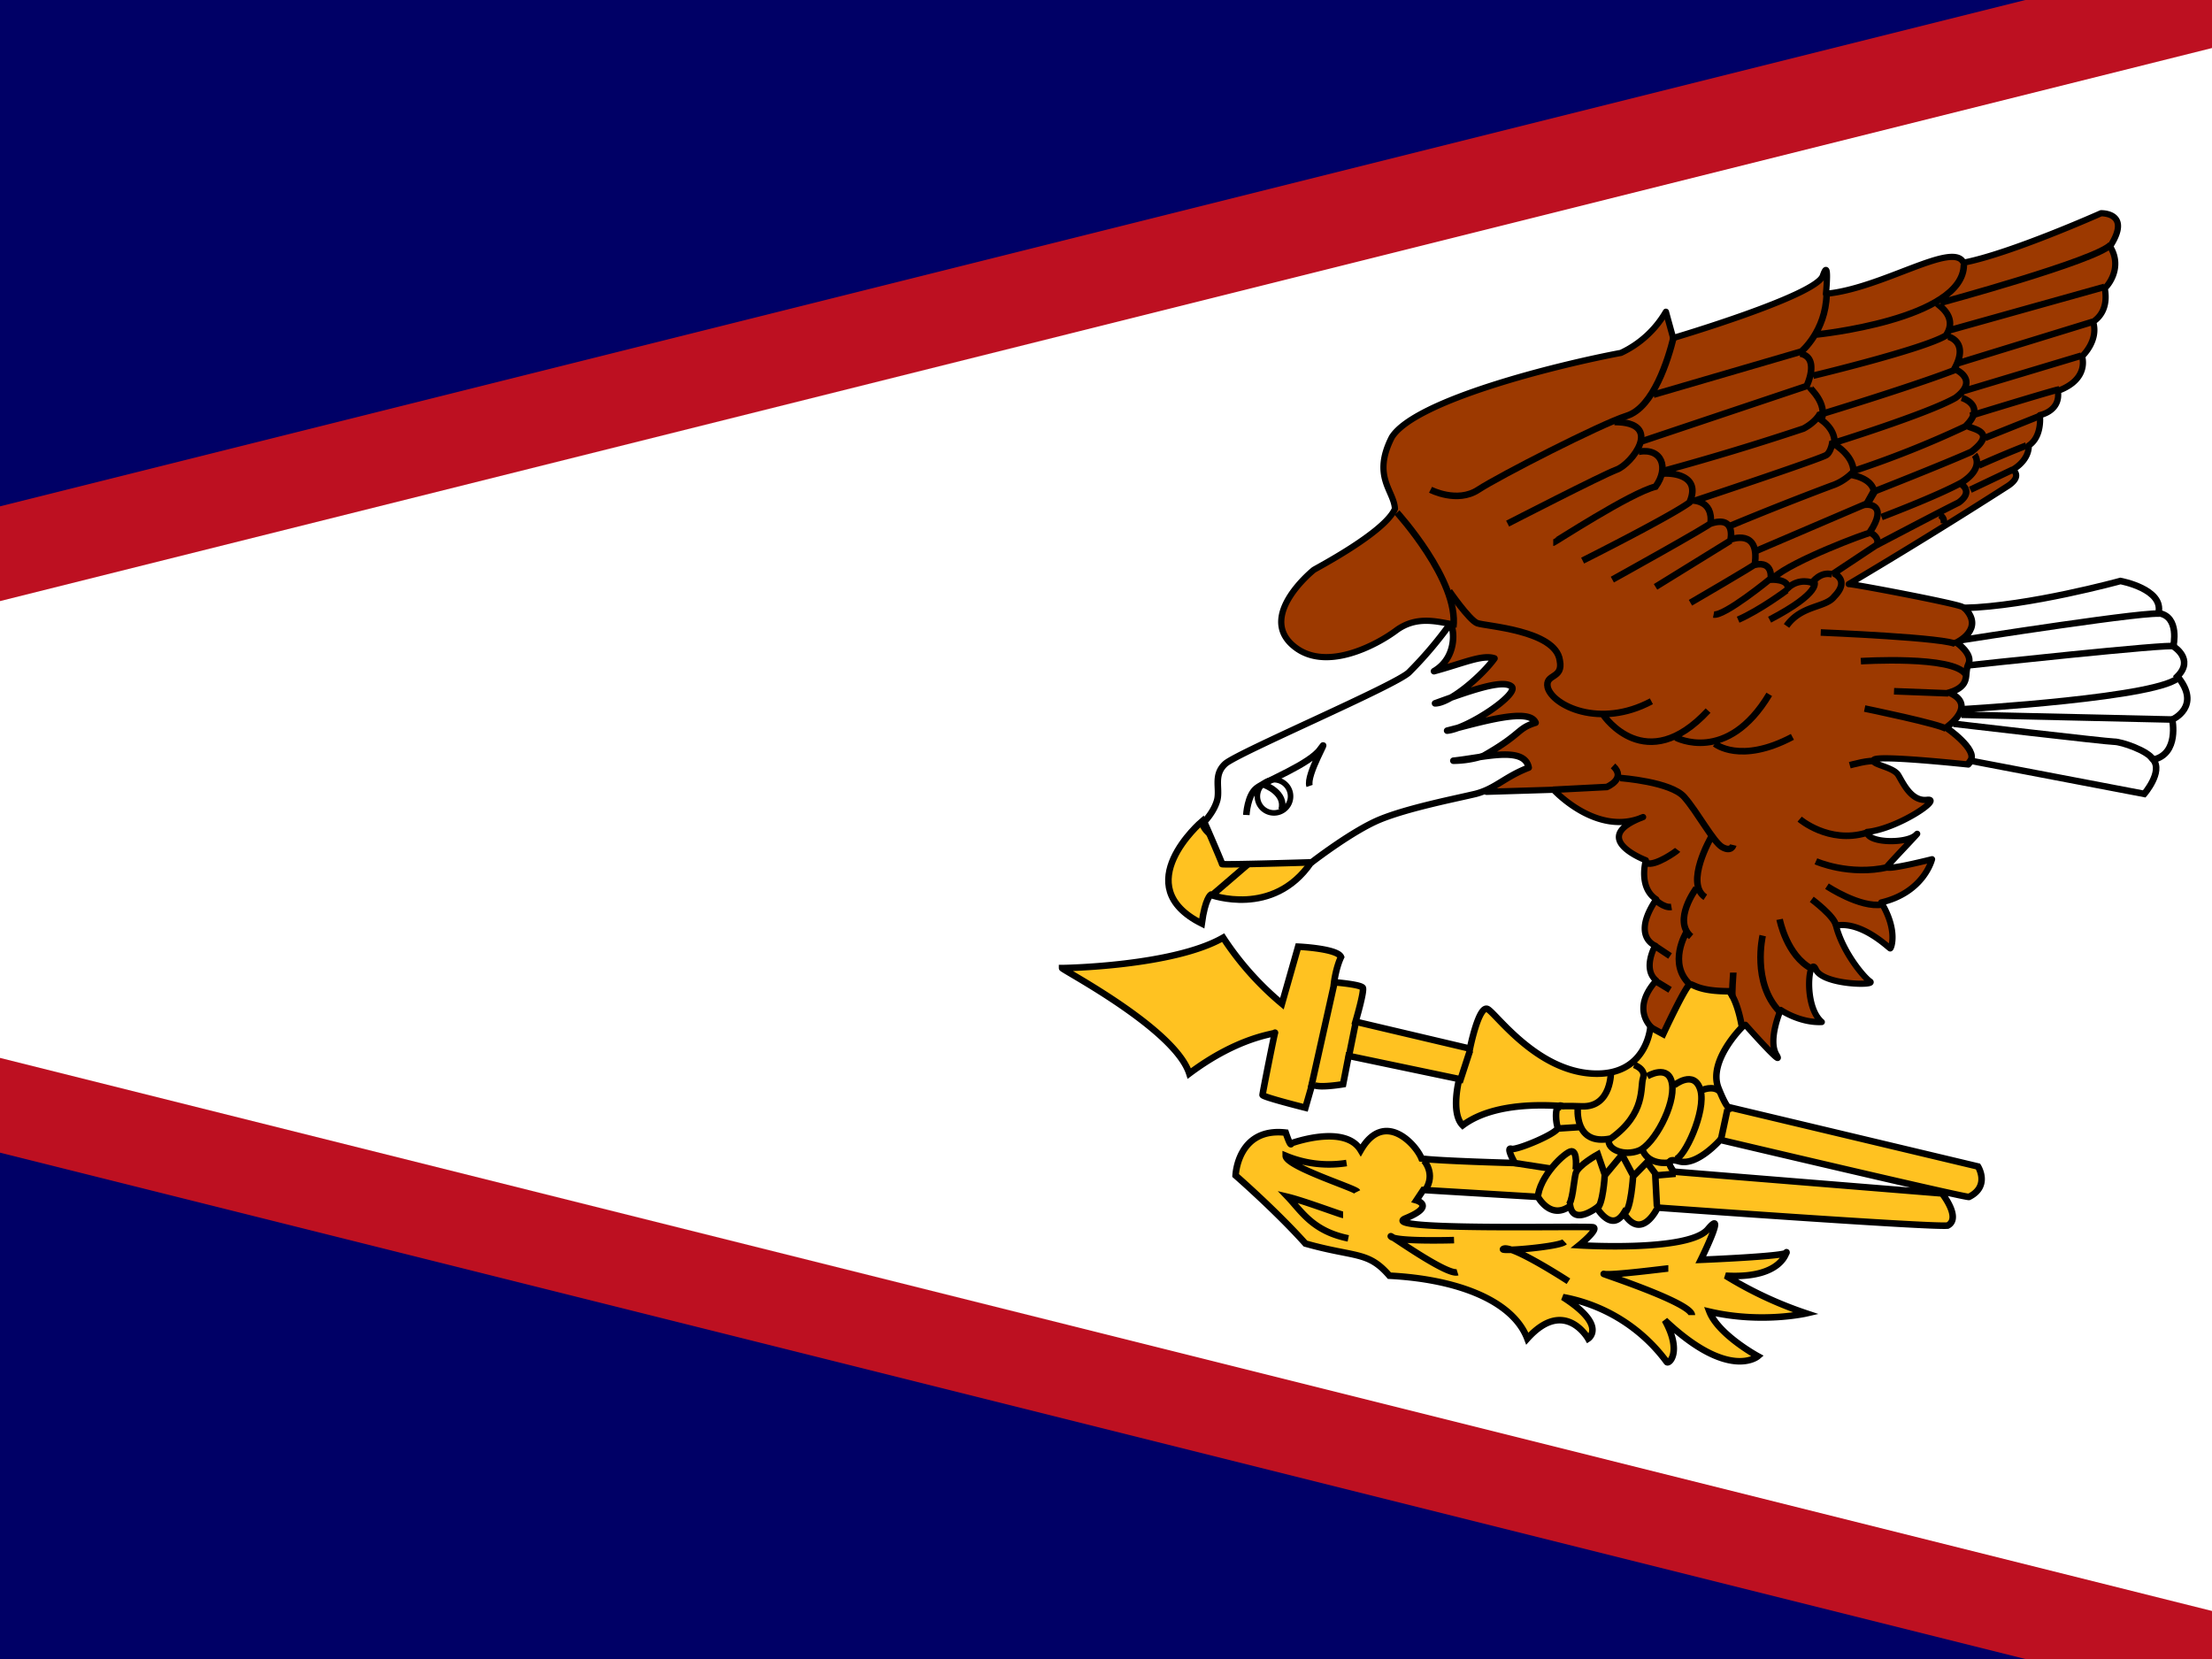
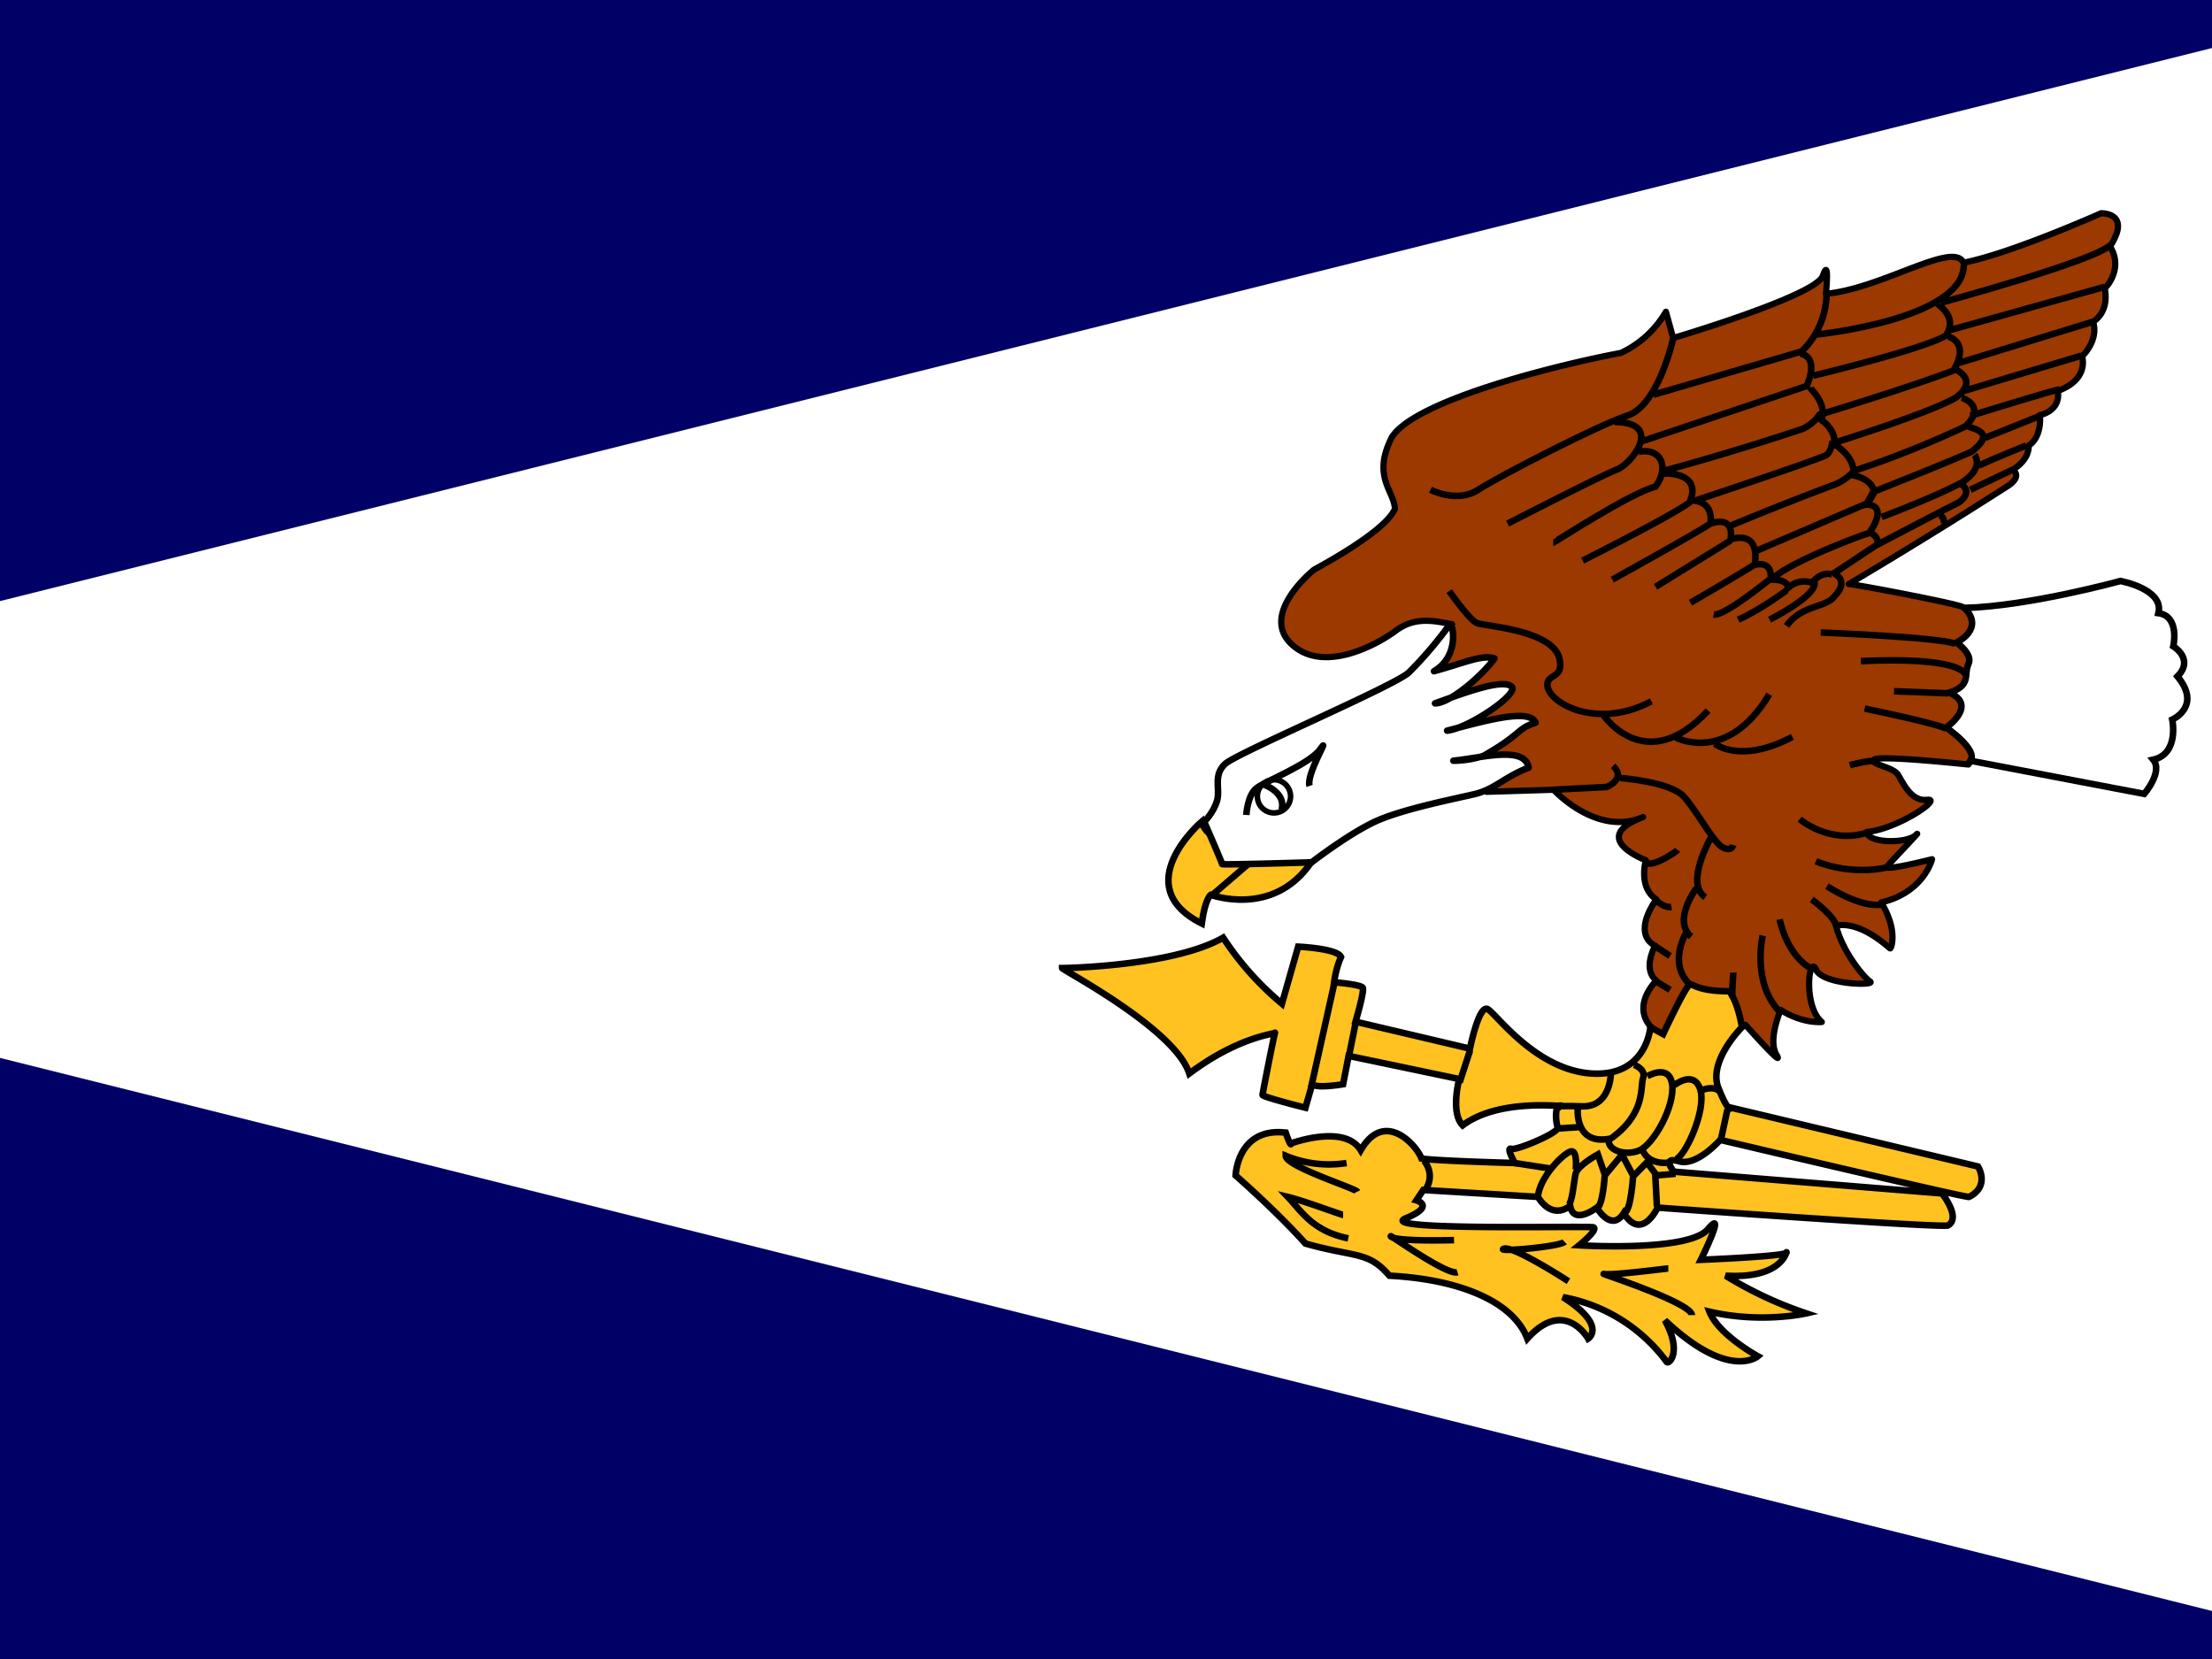
<svg xmlns="http://www.w3.org/2000/svg" id="flag-icon-css-as" viewBox="0 0 640 480">
  <rect x="0" y="0" width="640" height="480" fill="#808080" stroke="none" />
  <defs>
    <clipPath id="a">
      <path fill-opacity=".7" d="M0 0h640v480H0z" />
    </clipPath>
  </defs>
  <g clip-path="url(#a)">
    <path fill="#006" d="M-374-16H650v512H-374z" />
-     <path fill="#bd1021" fill-rule="evenodd" d="M-374 240L650 496V-16L-374 240z" />
    <path fill="#fff" fill-rule="evenodd" d="M650 11.4v457.2L-264.3 240 650 11.4z" />
    <g stroke="#000">
      <path fill="#9c3900" fill-rule="evenodd" stroke-linejoin="round" stroke-width="1.8" d="M478 297.4s-6.4-5.2 1.2-13.7c-4.1-3.4-.3-10.1-.3-10.1s-7-2.6.3-13.4c-5.3-3.5-3-11.3-3-11.3s-17-6.4-.8-12.5c-13.4 5.8-25.9-7.9-25.9-7.9l-19.4.6c-3.3-16.2-29-2.1-10-48.5-4.9-.9-10.4-2.3-16 1.7-5.4 4.1-21.1 12.8-30.4 4.1s6-21.2 6.4-21.5c.3-.3 20.6-10.8 23.5-17.7-.3-5.3-6.7-9.3-.9-20.7 6.7-10.7 47.7-20.9 66.3-24.4a29.5 29.5 0 0013-11.9l2.1 7.6s41.3-12.2 43.3-18 .9 5.2.9 5.2c16.2-1.5 36.9-15.4 39.8-9 13.6-2.6 39.8-14.3 39.8-14.3s9-.3 2.6 9.6c4 6.4-1.2 12-1.5 12-.2 0 1.8 6.3-3.4 9.8 1.7 5.5-3.2 10-3.2 10s2.3 6.6-7 10c.9 5.9-5.2 7-5.2 7s.8 6.1-3.2 8.8c0 4.6-4.7 7-4.7 7s3 1.7-1.2 4.6a1568 1568 0 01-46.2 28.5c0-.3 30.8 5.5 32.9 6.6s25.3 16.6 25.3 16.6l-23.6 29s-26.1-2.8-27.3-1.4 5.5 2 7 4.4c1.4 2.3 3.8 7.8 8.4 7.2 4.7-.5-8.7 8.5-17.4 9.3 0 3.2 11 3.5 14 1 2.8-2.7-7 7.5-8.2 9s13-2.1 13-2.1-2.3 9.6-14.7 12.5c4.9 8.1 2.9 13.3 2.6 13.3s-8.2-8-15.7-6.6c2 7.8 8.1 15 9.9 16.2 1.7 1.2-13.7 1-15.7-3.5s-3.8 10.5 1.7 15.2c-6.4.3-11.9-3.5-11.9-3.5s-3.8 8.7-1.2 13c2.6 4.4-9-8.7-9-8.7l-22 9.3-5-8.4z" />
      <path fill="#ffc221" fill-rule="evenodd" stroke-width="1.9" d="M307.3 280.1c.5 0 32.1-.5 46.6-8.8a86.3 86.3 0 0017 19.1l4.7-16.5s11.4.5 12.4 3c-1.5 3.2-2 7.3-2 7.3s7.7.6 8.3 1.6c.5 1-2.1 9.8-2.1 9.8l33.1 7.8s2.6-13 5.2-11.4c2.6 1.6 14 17.6 30 18.6s17-13.4 17-13.4l3.7 2s6.7-14.4 7.8-14.4 2.5 2 11.3 2c2.6 3.1 3.7 10.4 3.7 10.4s-9.9 9.8-6.8 17.6 3.7 5.7 3.7 5.7l71.4 17s3.6 5.7-2.6 8.8c0 .5-72-16.5-72-16.5s-6.7 7.7-11.9 6.2-1.5 3-1.5 3l77.6 6.3s5.7 7.2 1.6 9.3c-5.2.5-83.9-5.2-83.9-5.2s-4.6 9.9-9.8 1.6c-3.6 5.7-7.8-1.6-7.8-1.6s-6.7 5.2-7.7-.5c-5.7 4.2-9.3-2.6-9.3-2.6l-33.2-2-2 3s5.7 1.6-3.1 5.2c-8.8 3.7 52.8 2.1 54.3 2.6 1.6.6-4.1 5.2-4.1 5.2s31.5 2 37.2-4.6c5.7-6.8-2 8.8-2 8.8s24.8-1 24.8-2.1-.5 7.7-17.6 6.7a112 112 0 0023.3 10.9s-13 3-28-.5c2.6 6.7 14 12.9 14 12.9s-8.3 7.2-26.9-10.4c5.2 9.4 1 13 .5 12a48 48 0 00-30-18.7c13 8.3 7.3 12 7.3 12s-6.8-12-17.6 0c-4.2-11-20.2-17.2-39.9-18.2-6.2-7.2-9.8-5.2-24.3-9.3-8.3-9.3-20.2-19.7-20.2-19.7s.5-14 14.5-12.4c1.6 4.7 1.6 3.1 1.6 3.1s15.5-5.7 20.1 2c6.8-11.8 16-1.7 17.6 2.4 4.5.7 27 1.3 27 1.3s-2.7-4.7-1-4.1c1.5.5 13.9-4.7 13.4-6.2-.6-1.6-1-6.8 1-6.3 2 .6-17.6-2.5-28.5 5.7-3.6-3.6-1-13.4-1-13.4l-32-6.7-1.6 8.2s-9.4 1.6-8.8-.5l-2.1 7.3s-12.4-3.1-12.4-3.7 3.6-18.6 3.6-18c0 .4-10.4 1-24.8 11.8-4.2-13-36.8-30-36.8-30.5z" />
      <path fill="none" stroke-width="1.9" d="M386 284.8l-6.7 30m12.9-18.7l-2 9.9m35.1-2l-3 9.2m60.4 53.8c-.5 0-16.5 2.1-18.6 1.6-2-.5 25.4 8.3 25.4 11.9m-35.7-9.8s-16-10.4-18.7-9.4c-2.5 1 16-.5 17.6-2m-32-.5s-16.6.5-18.2-1 16 11.3 19.2 10.3m-33.1-16.6c-.5 0-11.4-4.1-16-5.2 4 4.2 7.2 9.9 17.5 12m2.6-13.5c-.5-1-20.7-7.3-20.7-10.4a32.6 32.6 0 0017.6 2.1M499.8 321l-2 9.3" />
      <path fill="#ffc221" fill-rule="evenodd" stroke-width="1.9" d="M347.7 237.7s-21.7 18.6 0 29.5c1-7.3 2.6-8.3 2.6-8.3s18 6.7 29-9.3c-4.7-6.8-13-4.2-13-4.2s-17 0-18.6-7.7z" />
      <path fill="none" stroke-width="1.9" d="M365.8 246l-15 12.9m61.2 76.9s3.5 3.8.4 8.5m72.4-4.7l-5.7.5m-40.9-3.6l10.4 1.6m17.5-28.2s.3 10.5-8.4 10.2c-8.8-.3-5.9.3-5.9.3" />
      <path fill="none" stroke-width="1.9" d="M472.8 308.1s3.5 1.2 2.6 3.8c-.9 2.6.9 10.2-9.3 17.5-10.8 2.3-9.6-9-9.6-9" />
      <path fill="none" stroke-width="1.9" d="M476.6 311.4s6.3-3.8 7.2 2.3c.9 6-5.2 17.4-9.6 19.2-4.3 1.7-9.3-.3-8.7-3.2m18.9-15.7s5.8-4.7 7.6 1.4c1.7 6.1-4.7 19.8-7.3 20m7.8-20s3-1.4 5 .3m-14.3 20.6c-1.1.3-6 .6-7.8-3.2m-18.3-7l-6.1.4m28.4 22.6l-.5-9.6-2.4-3.2-4 4.1s-.6 9.6-2.4 10.5m2.4-10.8l-3.2-6-5 6s-.5 8.7-2.3 9.6m2.3-9.9l-2-5.8s-5.8 3.2-6.4 5.5c-.6 2.4-.9 8.7-2.3 9.3m2.3-10.4s.6-5.3-1.2-5.3c-1.7 0-9.5 7.3-9.8 13.7" />
      <path fill="#fff" fill-rule="evenodd" stroke-linejoin="round" stroke-width="1.9" d="M348.4 237.8s2.9-2.9 3.8-6.4c.8-3.4-1.2-7.2 2.3-10.4s49.4-22.7 53.2-26.5a115 115 0 0011.6-13.6c.9-1.8 3.5 8.7-4.4 13.3 8.5-2.3 14-4.9 17.5-3.7-3.5 4.9-12.8 13-17.2 13 10.2-3.7 19.5-7 22.1-4.9 2.6 2-12.5 12.2-18.6 12.8 10.2-2.6 23.8-6.7 25.6-2.3-5.5 1.7-3.8 3.2-15.1 9.6a28.5 28.5 0 01-8.7 1.4c8.7-.9 20.6-4.4 21.8 2-7 2.7-9.6 6.1-15.4 7.6-5.9 1.4-19.2 4-27.4 7.3-8 3.2-20 12.5-20 12.5s-25.9.8-25.9.5c0-.3-5-11.9-5.2-12.2z" />
      <path fill="none" stroke-width="1.9" d="M360.6 235.8s.3-5.8 3-7.8c2.5-2 15.6-7 18.5-11.4 3-4.3-4.3 7.6-3.2 10.8m-13-.3s6.3 2.3 4.9 7.2" />
      <path fill="none" stroke-width="1.6" d="M373.4 230.4a4.8 4.8 0 11-9.6 0 4.8 4.8 0 019.6 0z" />
      <path fill="#fff" fill-rule="evenodd" stroke-width="1.9" d="M570.1 220.1l50.3 9.6s5.5-6.4 2.6-9.9c7.6-1.7 5.5-11.6 5.5-11.6s8.7-3.8 1.5-12.5c5-5-1.2-8.7-1.2-8.7s2-8.7-4.3-9.6c1.7-7-11-9.3-11-9.3s-26.5 7.3-45.1 7.8c6 6.1-2.3 10-2.3 10s4.9 3.4 3.4 6.3c-1.4 3 1 6.1-5.5 8.2 8.4 3.7-.9 10.1-.9 10.1s9.3 6.4 7 9.6z" />
-       <path fill="none" stroke-width="1.9" d="M565.2 209.4s44.4 5.2 46.5 5.2 9.8 2.6 11.3 5.2m-55.5-13l61.9 1.4m-61.6-3s58.7-3.4 62.8-9.5m-61-3.2s59-6.4 59.5-5.5m-61.6-1.8s57.2-9 57.8-7.5m-221.1-29.4s18 19.8 16.3 33.2" />
      <path fill="none" stroke-width="1.9" d="M419.3 171s5.8 8.4 8.1 9.3 22.7 2 23.9 10.8c1.1 5.5-4.4 3.7-3.5 7.8 1.4 5.2 15 12 30 4M464 207s12.2 18 30.2-1.4m-9.3 7.8s14.8 7.9 27-12.5m-15.7 14.3s7.3 6 22.4-2m20.9-8.2s22.4 4.6 23.8 6M548 200l15.7.6m-25.3-9.3s26.8-1.7 30.3 3.8M526.8 183s37.5 1.5 39.2 3.5m-30.8 34.9s6.4-1.8 7.3-1M520.7 237s8.4 7.2 19.2 4m-14.5 8.2s9.6 4.3 20.9 1.7m-17.7 5.5s9.6 6.4 16 5.3m-20.4-1.5s6.7 5 7 7.6m-16.3-1.8s2 10.5 9.3 14.3m-14.2-9.6s-3.2 13.6 4.9 22m-13.4-11.3c0 .3-.5 6.4-.2 7m-52-59.9l15.6-.8s5.8-2.4 1.8-6.1m2 3.5c.3 0 14.8 1.1 18.6 5.5 3.8 4.3 8.4 13 11 14.5 2.7 1.5 3.2-.6 3.2-.6m-6.4-2.3s-7.8 13.4-1.7 17.4m-2.6-2.6s-7 9.3-1.5 14m-1.4-1.2s-5.5 9 1.1 15.1m-3.6-39c-.3.4-6.7 4.9-9 3.8m2.3 10.4s2.6 2.7 4.9 2.3m-4.6 11.4l4.2 2.8m-3.6 7.6l3.6 2.2m-69.3-144.7s7.7 4 13.8 0c6.1-4 35.4-19 43-21.4 7.7-2.4 12-16.5 13.5-22.6m-5.8 16.5l42.8-12.5s7-5.8 7.3-16.5m-3 11.6s42.7-4.3 42.7-20.2m-6.7 11s45-12.2 49.2-16.8" />
      <path fill="none" stroke-width="1.9" d="M436.2 151.5s27.2-14 31.5-15.6c4.3-1.5 14-13.8-.6-13.8" />
      <path fill="none" stroke-width="1.9" d="M449.4 157c.3 0 22.3-14.4 29.6-16.2 4-5.5 1.8-11.3-4.9-10.1" />
      <path fill="none" stroke-width="1.9" d="M480.9 137.1c.6-.3 11.9-.6 7.9 8.3-5.8 4.2-30.9 16.8-30.9 16.8m17.1-34.5l47.7-16s4-8.2-1.8-9.4m39.7-14.4c0 .3 6.1 3.7 2.4 9.2-6.7 4-38.4 11.6-38.4 11.6M608.9 83l-45 12.6m41.6-2.5l-39 12m35.7-2.2l-34.6 10.4m28.1-.6c-.9 0-25.6 7.6-25.6 7.6m20.2 0l-16 6.4m12 2.2a321 321 0 00-13.8 5.8m9.8 1.2l-12.2 5.8m-8.9 7.3s1.5.6 1.2 2.5m-32 14.3s5.1 1.9.3 6.8c-2.5 3.3-9.5 2.4-13.8 8.5m46.8-83.7s6.4 1.5 1.5 9.8c-12.8 4.9-38.8 12.8-38.8 12.8s-1.2 2.2-4.6 4a758.6 758.6 0 01-40.3 12.2m84.3-29.3s7 3 0 8.2c-8 4.6-35.7 13.2-35.7 13.2s-.4 2.4-1.6 3.3c-1.2 1-37.9 13.2-37.9 13.2" />
      <path fill="none" stroke-width="1.9" d="M567.6 115.1s7.4 2.2 1 8.3a289 289 0 01-32.1 12.8s-2.5 3-6.5 4.3a919 919 0 00-29.3 11.6m68.8-28.7c2.1.9 8 1.8.9 7.3-8.3 3.7-28.4 11.6-28.4 11.6l-1.9 3.4-32 13.7m63.2-27.8s3 3.7-3.7 8c-7.3 4-23.2 10-23.2 10m23.2-9.4s3.4 2.1-.9 5.2c-4.9 2.4-24.1 12.5-24.1 12.5l-12.5 8.3" />
      <path fill="none" stroke-width="1.9" d="M523.6 112c0 .4 5.2 4.6 3.4 9.5 4.6 3.4 3.7 7 3.7 7s6.4 3.7 5.5 9c6.4 1.5 6 5.1 6 5.1l-2 3.4s6.3-.3.8 8c3.4 1.8 1.9 3.9 1.9 3.9m-1.9-3.7c-.9 0-22.3 8-27.8 12.9" />
      <path fill="none" stroke-width="1.9" d="M489.4 144.8s6.4-.3 5.5 6.7c7.4-2.5 5.8 4.6 5.8 4.6s8.6-3.4 7 7.3c5.6-1.2 4.6 4.3 4.6 4.3s5-.3 5 2.4c3.3-3 7-1.5 7-1.5s2.4-3.4 5.8-2.4m-34.9-15c0 .6-28.7 16.5-28.7 16.5m34.2-11.3L479 169.8m29-6.7c0 .3-18.9 11.3-18.9 11.3m23.2-7s-13.4 11-16.5 10.4m21.1-7s-7.6 5.7-14 8.5m22-11s2.4 3-12.9 11" />
    </g>
  </g>
</svg>